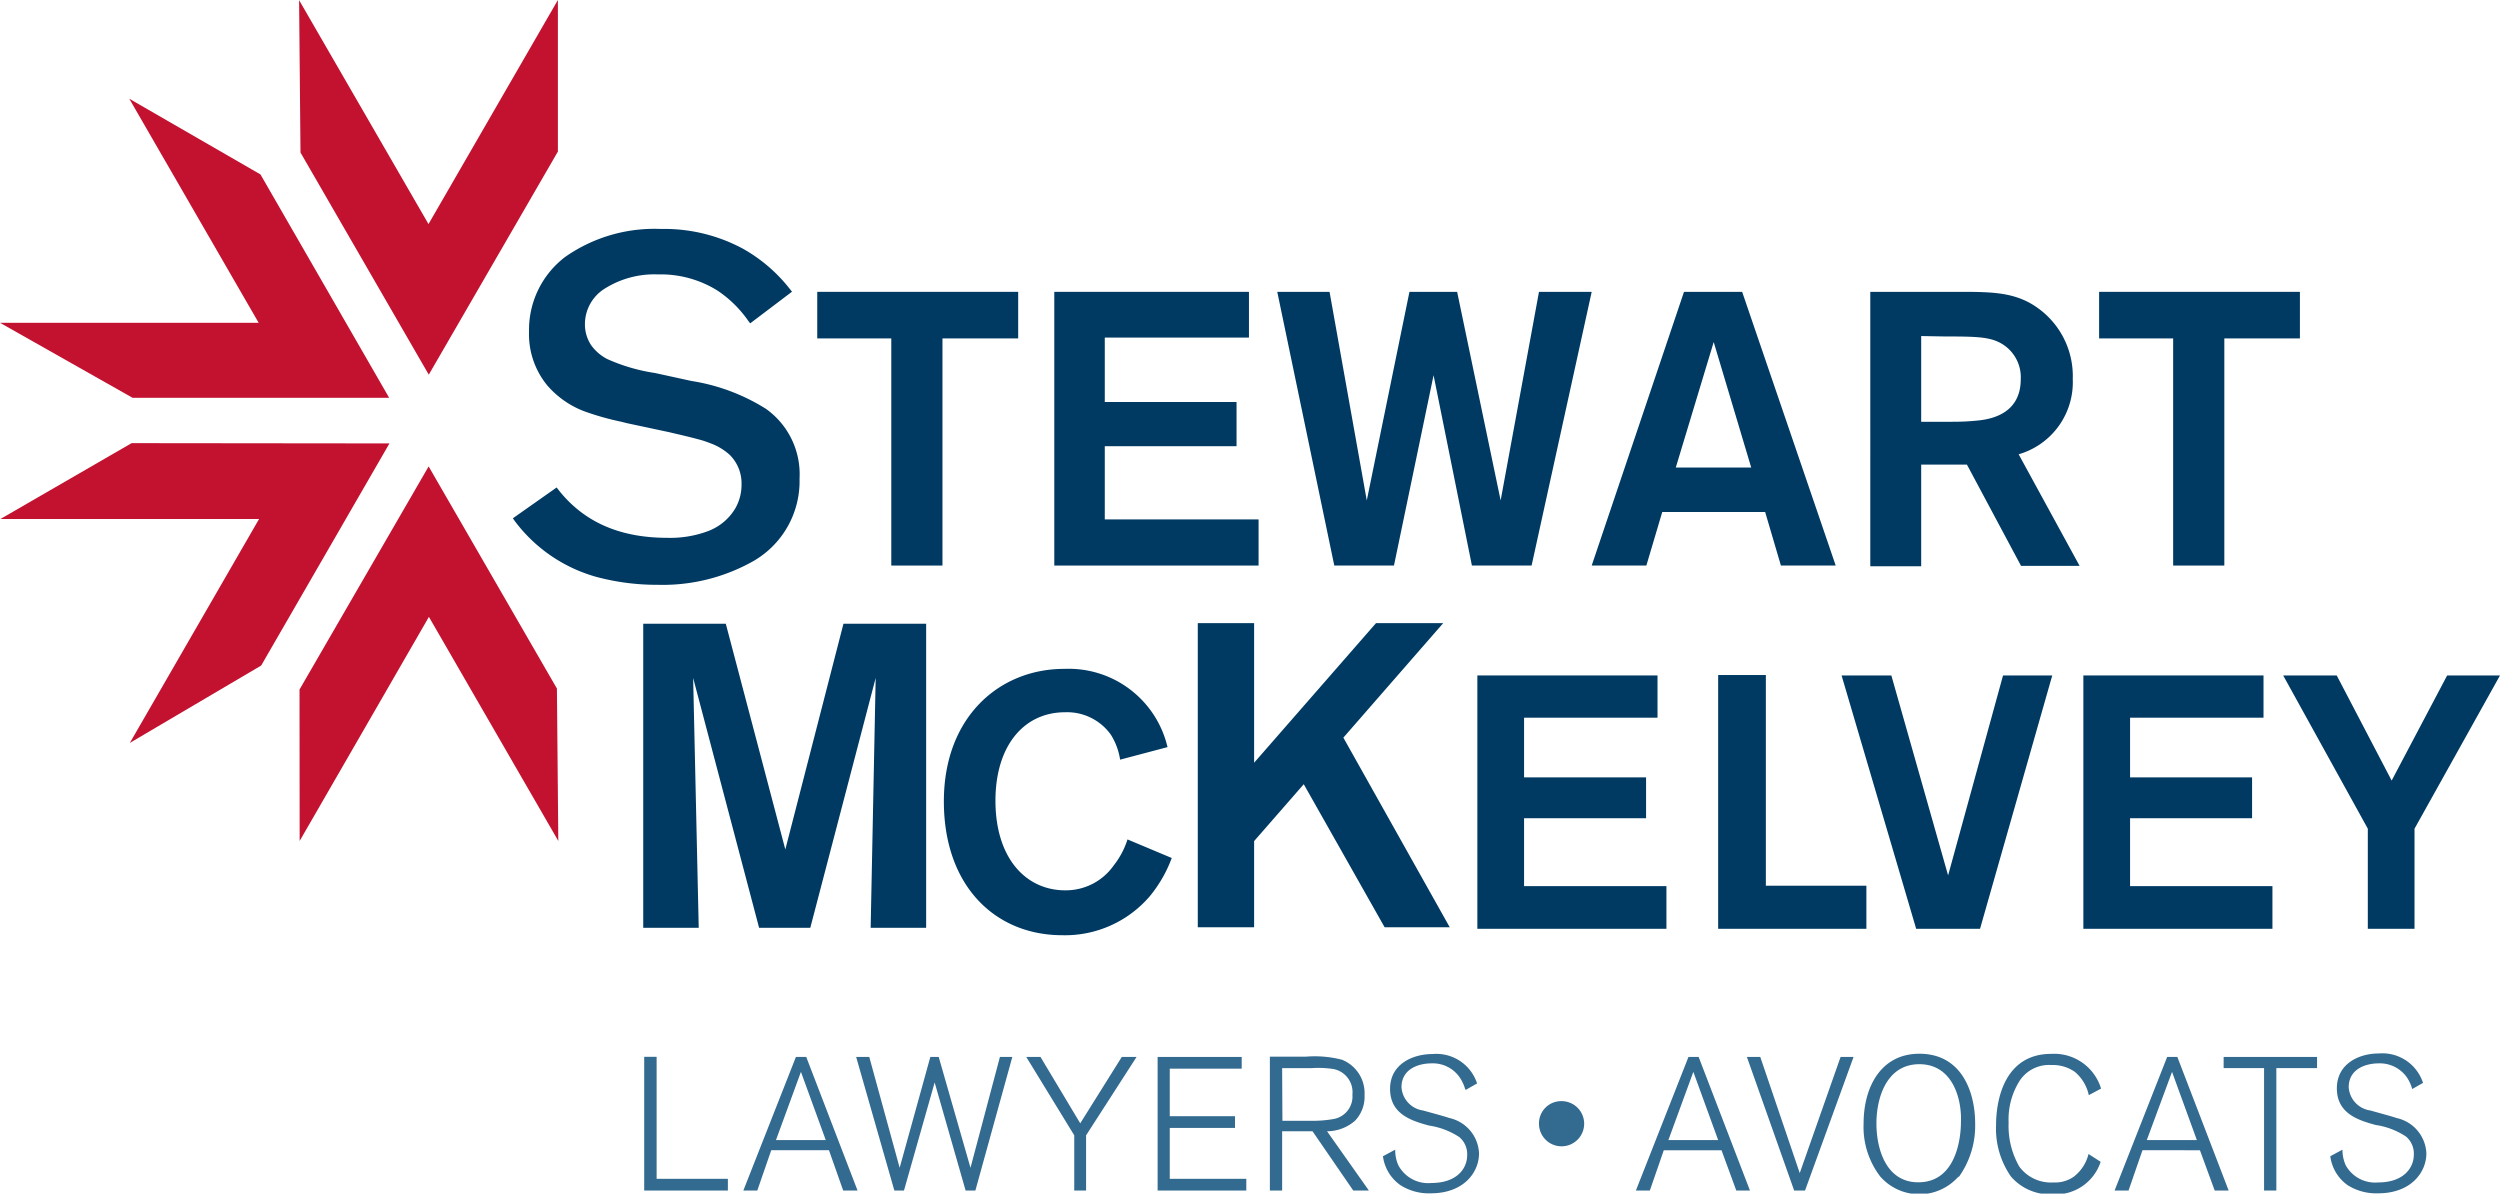
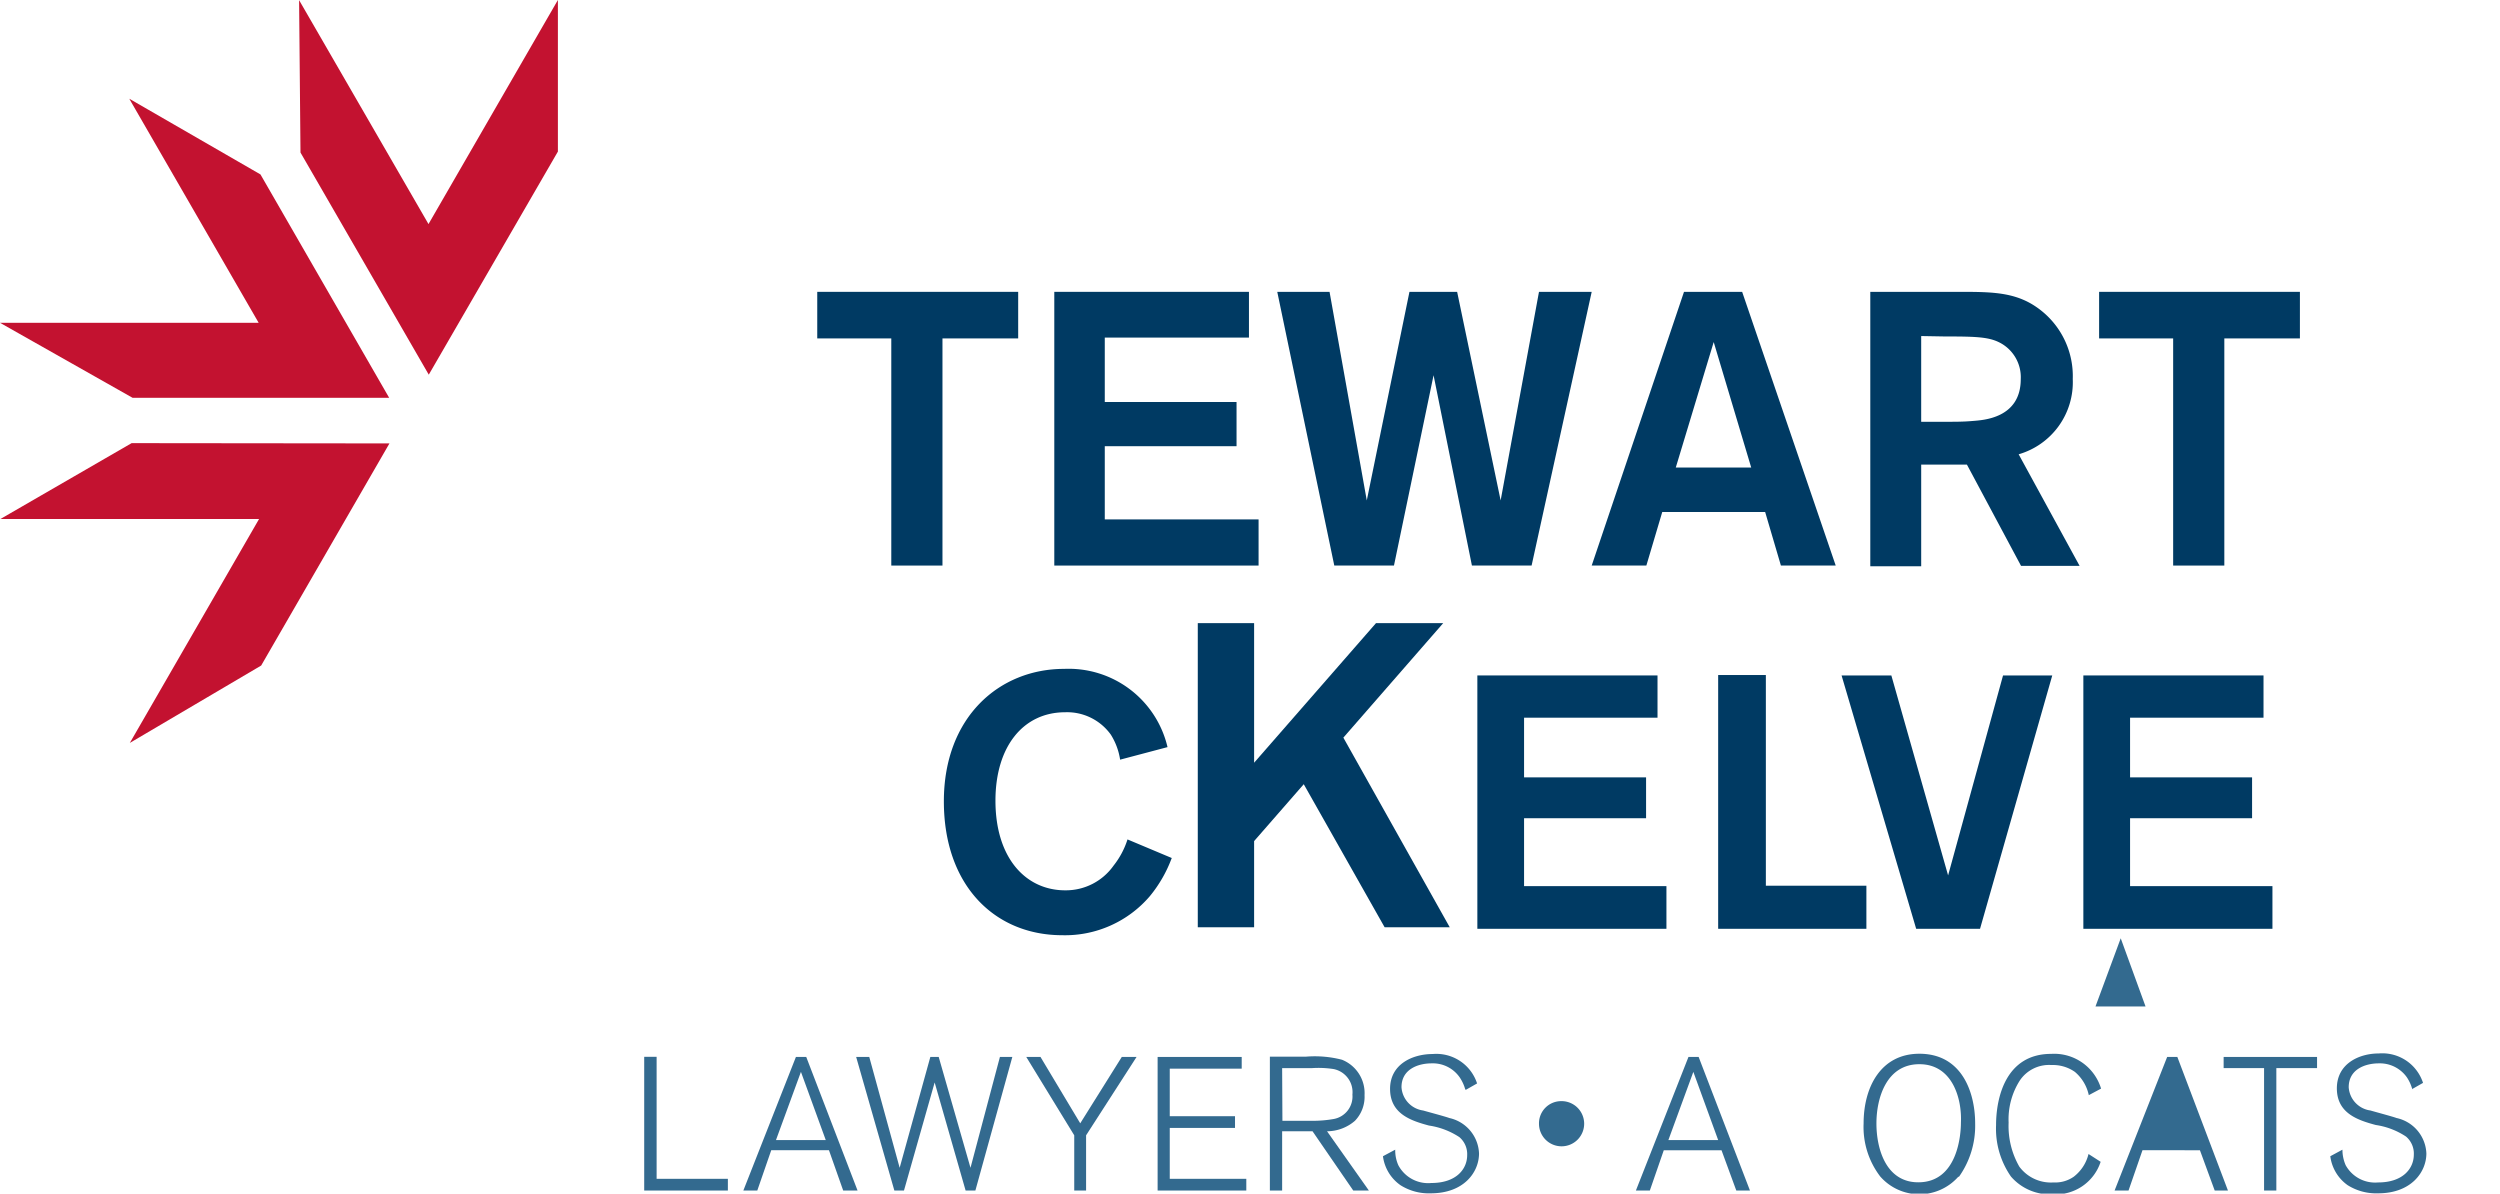
<svg xmlns="http://www.w3.org/2000/svg" id="Layer_1" data-name="Layer 1" width="179.29" height="85.63" viewBox="0 0 179.29 85.63">
  <defs>
    <style>.cls-1{fill:none;}.cls-2{fill:#003a63;}.cls-3{fill:#336a8f;}.cls-4{clip-path:url(#clip-path);}.cls-5{fill:#c31230;}</style>
    <clipPath id="clip-path" transform="translate(-0.35 -0.68)">
      <rect class="cls-1" x="0.38" y="0.68" width="179.26" height="85.6" />
    </clipPath>
  </defs>
  <title>Untitled-5</title>
  <polyline class="cls-2" points="73.02 24.27 67.59 24.27 67.59 40.56 63.92 40.56 63.92 24.27 58.61 24.27 58.61 20.93 73.02 20.93 73.02 24.27" />
  <polyline class="cls-2" points="79.23 24.21 79.23 28.83 88.68 28.83 88.68 32 79.23 32 79.23 37.25 90.26 37.25 90.26 40.56 75.61 40.56 75.61 20.93 89.57 20.93 89.57 24.21 79.23 24.21" />
  <polyline class="cls-2" points="114.15 20.93 109.84 40.56 105.56 40.56 102.81 26.91 99.97 40.56 95.69 40.56 91.6 20.93 95.35 20.93 98.02 35.89 101.08 20.93 104.5 20.93 107.62 35.89 110.37 20.93 114.15 20.93" />
  <path class="cls-2" d="M126.93,37.4h-7.37l-1.14,3.84H114.5l6.62-19.63h4.17L132,41.24h-3.93l-1.13-3.84m-1-3.19-2.69-9-2.72,9Z" transform="translate(-0.35 -0.68)" />
  <path class="cls-2" d="M134.48,21.61h6.26c2.62,0,4.37,0,6.09,1.42A6,6,0,0,1,149,27.86a5.38,5.38,0,0,1-3.88,5.4l4.37,8h-4.2L141.41,34h-3.28v7.29h-3.65V21.61m3.65,3.17v6.15h1.28c1.25,0,1.72,0,2.42-.06s3.44-.17,3.44-3a2.79,2.79,0,0,0-1.55-2.64c-.78-.39-1.72-.42-3.89-.42Z" transform="translate(-0.35 -0.68)" />
  <polyline class="cls-2" points="164.94 24.27 159.52 24.27 159.52 40.56 155.85 40.56 155.85 24.27 150.54 24.27 150.54 20.93 164.94 20.93 164.94 24.27" />
-   <polyline class="cls-2" points="66.42 44.73 66.42 66.54 62.44 66.54 62.8 48.62 58.11 66.54 54.44 66.54 49.71 48.62 50.11 66.54 46.13 66.54 46.13 44.73 52.05 44.73 56.32 60.92 60.49 44.73 66.42 44.73" />
  <path class="cls-2" d="M84.38,62.22a9.46,9.46,0,0,1-1.56,2.72,8,8,0,0,1-6.29,2.81c-4.81,0-8.49-3.53-8.49-9.6s4-9.5,8.62-9.5a7.28,7.28,0,0,1,7.42,5.61l-3.4.9a4.69,4.69,0,0,0-.67-1.8,3.86,3.86,0,0,0-3.27-1.6c-3,0-5,2.45-5,6.34,0,4.14,2.19,6.43,5,6.43a4.19,4.19,0,0,0,3.47-1.77,5.88,5.88,0,0,0,1-1.88l3.19,1.34" transform="translate(-0.35 -0.68)" />
  <polyline class="cls-2" points="96.34 52.9 103.97 66.5 99.3 66.5 93.5 56.24 89.94 60.32 89.94 66.5 85.9 66.5 85.9 44.69 89.94 44.69 89.94 54.7 98.68 44.69 103.5 44.69 96.34 52.9" />
  <polyline class="cls-2" points="109.3 51.47 109.3 55.75 118.05 55.75 118.05 58.68 109.3 58.68 109.3 63.55 119.51 63.55 119.51 66.61 105.95 66.61 105.95 48.44 118.87 48.44 118.87 51.47 109.3 51.47" />
  <polyline class="cls-2" points="126.64 63.52 133.85 63.52 133.85 66.61 123.22 66.61 123.22 48.41 126.64 48.41 126.64 63.52" />
  <polyline class="cls-2" points="147.18 48.44 142 66.61 137.42 66.61 132.07 48.44 135.64 48.44 139.71 62.78 143.65 48.44 147.18 48.44" />
  <polyline class="cls-2" points="152.76 51.47 152.76 55.75 161.51 55.75 161.51 58.68 152.76 58.68 152.76 63.55 162.97 63.55 162.97 66.61 149.41 66.61 149.41 48.44 162.33 48.44 162.33 51.47 152.76 51.47" />
-   <polyline class="cls-2" points="173.16 59.43 173.16 66.61 169.81 66.61 169.81 59.43 163.74 48.44 167.58 48.44 171.52 55.98 175.5 48.44 179.29 48.44 173.16 59.43" />
-   <path class="cls-2" d="M55.28,30a14.16,14.16,0,0,0-5.35-2h0l-2.61-.57h0a13.06,13.06,0,0,1-3.42-1,3.27,3.27,0,0,1-1.16-1,2.7,2.7,0,0,1-.44-1.54,3,3,0,0,1,1.45-2.53,6.67,6.67,0,0,1,3.79-1,7.69,7.69,0,0,1,4.25,1.15A8.32,8.32,0,0,1,54,23.67l.15.2,3-2.27-.16-.2a11.29,11.29,0,0,0-3.37-2.89,11.9,11.9,0,0,0-5.89-1.41,11.14,11.14,0,0,0-6.84,2,6.57,6.57,0,0,0-2.6,5.36,5.78,5.78,0,0,0,1.3,3.85,6.59,6.59,0,0,0,2.62,1.85,19.33,19.33,0,0,0,2.67.76l.44.11h0l3,.64c1.11.26,1.7.4,2.09.51a6.71,6.71,0,0,1,.86.28,4.19,4.19,0,0,1,1.39.82,2.87,2.87,0,0,1,.87,2.15,3.42,3.42,0,0,1-.43,1.68,3.85,3.85,0,0,1-2,1.67,7.75,7.75,0,0,1-2.9.47c-3.44,0-6-1.16-7.79-3.43l-.14-.18-3.14,2.21.14.2a11,11,0,0,0,5.84,4h0a16.78,16.78,0,0,0,4.39.57,13.23,13.23,0,0,0,6.86-1.69A6.61,6.61,0,0,0,57.69,35a5.75,5.75,0,0,0-2.41-5" transform="translate(-0.35 -0.68)" />
  <polyline class="cls-3" points="52.2 85.38 46.2 85.38 46.2 75.79 47.09 75.79 47.09 84.54 52.2 84.54 52.2 85.38" />
  <path class="cls-3" d="M61.82,86.06h-1L59.8,83.17H55.66l-1,2.89h-1l3.77-9.58h.74l3.68,9.58m-2.28-3.62-1.78-4.89L56,82.44Z" transform="translate(-0.35 -0.68)" />
  <polyline class="cls-3" points="69.95 85.38 69.25 85.38 67.03 77.63 64.83 85.38 64.14 85.38 61.4 75.8 62.34 75.8 64.52 83.75 66.72 75.8 67.32 75.8 69.6 83.75 71.71 75.8 72.6 75.8 69.95 85.38" />
  <polyline class="cls-3" points="77.89 85.38 77.04 85.38 77.04 81.42 73.6 75.8 74.62 75.8 77.47 80.56 80.45 75.8 81.51 75.8 77.89 81.42 77.89 85.38" />
  <polyline class="cls-3" points="89.38 85.38 83.02 85.38 83.02 75.8 89.05 75.8 89.05 76.64 83.89 76.64 83.89 80.05 88.57 80.05 88.57 80.89 83.89 80.89 83.89 84.54 89.38 84.54 89.38 85.38" />
  <g class="cls-4">
    <path class="cls-3" d="M98.5,86.06H97.4l-2.92-4.25H92.3v4.25h-.88v-9.6H94a7.79,7.79,0,0,1,2.59.22,2.58,2.58,0,0,1,1.62,2.54,2.48,2.48,0,0,1-.69,1.84,3.06,3.06,0,0,1-2,.75l3,4.25m-6.2-5h2.18A8.66,8.66,0,0,0,96,80.93a1.64,1.64,0,0,0,1.34-1.75A1.69,1.69,0,0,0,96,77.35a7.09,7.09,0,0,0-1.54-.07H92.3Z" transform="translate(-0.35 -0.68)" />
    <path class="cls-3" d="M105.43,78.8a3,3,0,0,0-.4-.86,2.34,2.34,0,0,0-2-1c-1,0-2.17.43-2.17,1.71a1.8,1.8,0,0,0,1.55,1.67c.27.08,1.59.43,1.88.54a2.71,2.71,0,0,1,2.13,2.54c0,1.34-1.08,2.86-3.46,2.86a3.8,3.8,0,0,1-2.17-.58,3,3,0,0,1-1.26-2.08l.88-.47a2.62,2.62,0,0,0,.22,1.11A2.42,2.42,0,0,0,103,85.52c1.79,0,2.57-1,2.57-2a1.6,1.6,0,0,0-.56-1.29,5.39,5.39,0,0,0-2.18-.83c-1.31-.35-2.79-.85-2.79-2.63s1.62-2.5,3.06-2.5a3.07,3.07,0,0,1,3.18,2.11l-.81.46" transform="translate(-0.35 -0.68)" />
  </g>
  <path class="cls-3" d="M112.28,79.65a1.62,1.62,0,1,1-1.56,1.62,1.59,1.59,0,0,1,1.56-1.62" transform="translate(-0.35 -0.68)" />
  <path class="cls-3" d="M125.82,86.06h-.95l-1.06-2.89h-4.14l-1,2.89h-1l3.77-9.58h.73l3.68,9.58m-2.28-3.62-1.78-4.89L120,82.44Z" transform="translate(-0.35 -0.68)" />
  <g class="cls-4">
-     <polyline class="cls-3" points="129.45 85.38 128.67 85.38 125.28 75.8 126.24 75.8 129.07 84.13 132 75.8 132.93 75.8 129.45 85.38" />
    <path class="cls-3" d="M140.81,85.05a3.73,3.73,0,0,1-5.62,0A5.85,5.85,0,0,1,134,81.25c0-2.64,1.26-5,4-5,3.07,0,4,2.8,4,5a6.32,6.32,0,0,1-1.18,3.85M138,77c-2.36,0-3.08,2.42-3.08,4.25s.69,4.22,3,4.22c2.86,0,3.06-3.5,3.06-4.28C141.06,79.48,140.38,77,138,77Z" transform="translate(-0.35 -0.68)" />
    <path class="cls-3" d="M151,84a3.39,3.39,0,0,1-3.43,2.33,3.7,3.7,0,0,1-3-1.27,6,6,0,0,1-1.07-3.69c0-2,.71-5.11,3.95-5.11a3.51,3.51,0,0,1,3.58,2.49l-.88.47a3,3,0,0,0-1-1.67,2.75,2.75,0,0,0-1.68-.49,2.52,2.52,0,0,0-2.28,1.13,5.18,5.18,0,0,0-.79,3,5.84,5.84,0,0,0,.77,3.16,2.82,2.82,0,0,0,2.45,1.13,2.31,2.31,0,0,0,1.45-.41,2.92,2.92,0,0,0,1.06-1.63L151,84" transform="translate(-0.35 -0.68)" />
  </g>
-   <path class="cls-3" d="M160.13,86.06h-.95l-1.06-2.89H154l-1,2.89h-1l3.77-9.58h.73l3.68,9.58m-2.28-3.62-1.78-4.89-1.81,4.89Z" transform="translate(-0.35 -0.68)" />
+   <path class="cls-3" d="M160.13,86.06h-.95l-1.06-2.89H154l-1,2.89h-1l3.77-9.58h.73m-2.28-3.62-1.78-4.89-1.81,4.89Z" transform="translate(-0.35 -0.68)" />
  <g class="cls-4">
    <polyline class="cls-3" points="163.25 85.38 162.37 85.38 162.37 76.6 159.47 76.6 159.47 75.8 166.17 75.8 166.17 76.6 163.25 76.6 163.25 85.38" />
    <path class="cls-3" d="M173.35,78.8a2.92,2.92,0,0,0-.39-.86,2.37,2.37,0,0,0-2-1c-1,0-2.17.43-2.17,1.71a1.8,1.8,0,0,0,1.56,1.67c.26.08,1.58.43,1.87.54a2.71,2.71,0,0,1,2.14,2.54c0,1.34-1.09,2.86-3.46,2.86a3.84,3.84,0,0,1-2.18-.58,3,3,0,0,1-1.25-2.08l.87-.47a2.79,2.79,0,0,0,.23,1.11,2.41,2.41,0,0,0,2.33,1.24c1.78,0,2.56-1,2.56-2a1.6,1.6,0,0,0-.56-1.29,5.32,5.32,0,0,0-2.17-.83c-1.31-.35-2.79-.85-2.79-2.63s1.61-2.5,3-2.5a3.07,3.07,0,0,1,3.18,2.11l-.81.46" transform="translate(-0.35 -0.68)" />
    <polyline class="cls-5" points="18.55 23.15 0 23.15 9.51 28.53 27.91 28.53 18.68 12.51 9.27 7.08 18.55 23.15" />
    <polyline class="cls-5" points="18.58 37.22 9.31 53.28 18.73 47.73 27.93 31.8 9.44 31.78 0.03 37.22 18.58 37.22" />
  </g>
-   <polyline class="cls-5" points="30.76 44.24 40.04 60.31 39.94 49.38 30.74 33.45 21.48 49.45 21.49 60.31 30.76 44.24" />
  <polyline class="cls-5" points="30.73 16.07 21.45 0.01 21.55 10.94 30.75 26.87 40.01 10.87 40.01 0 30.73 16.07" />
</svg>